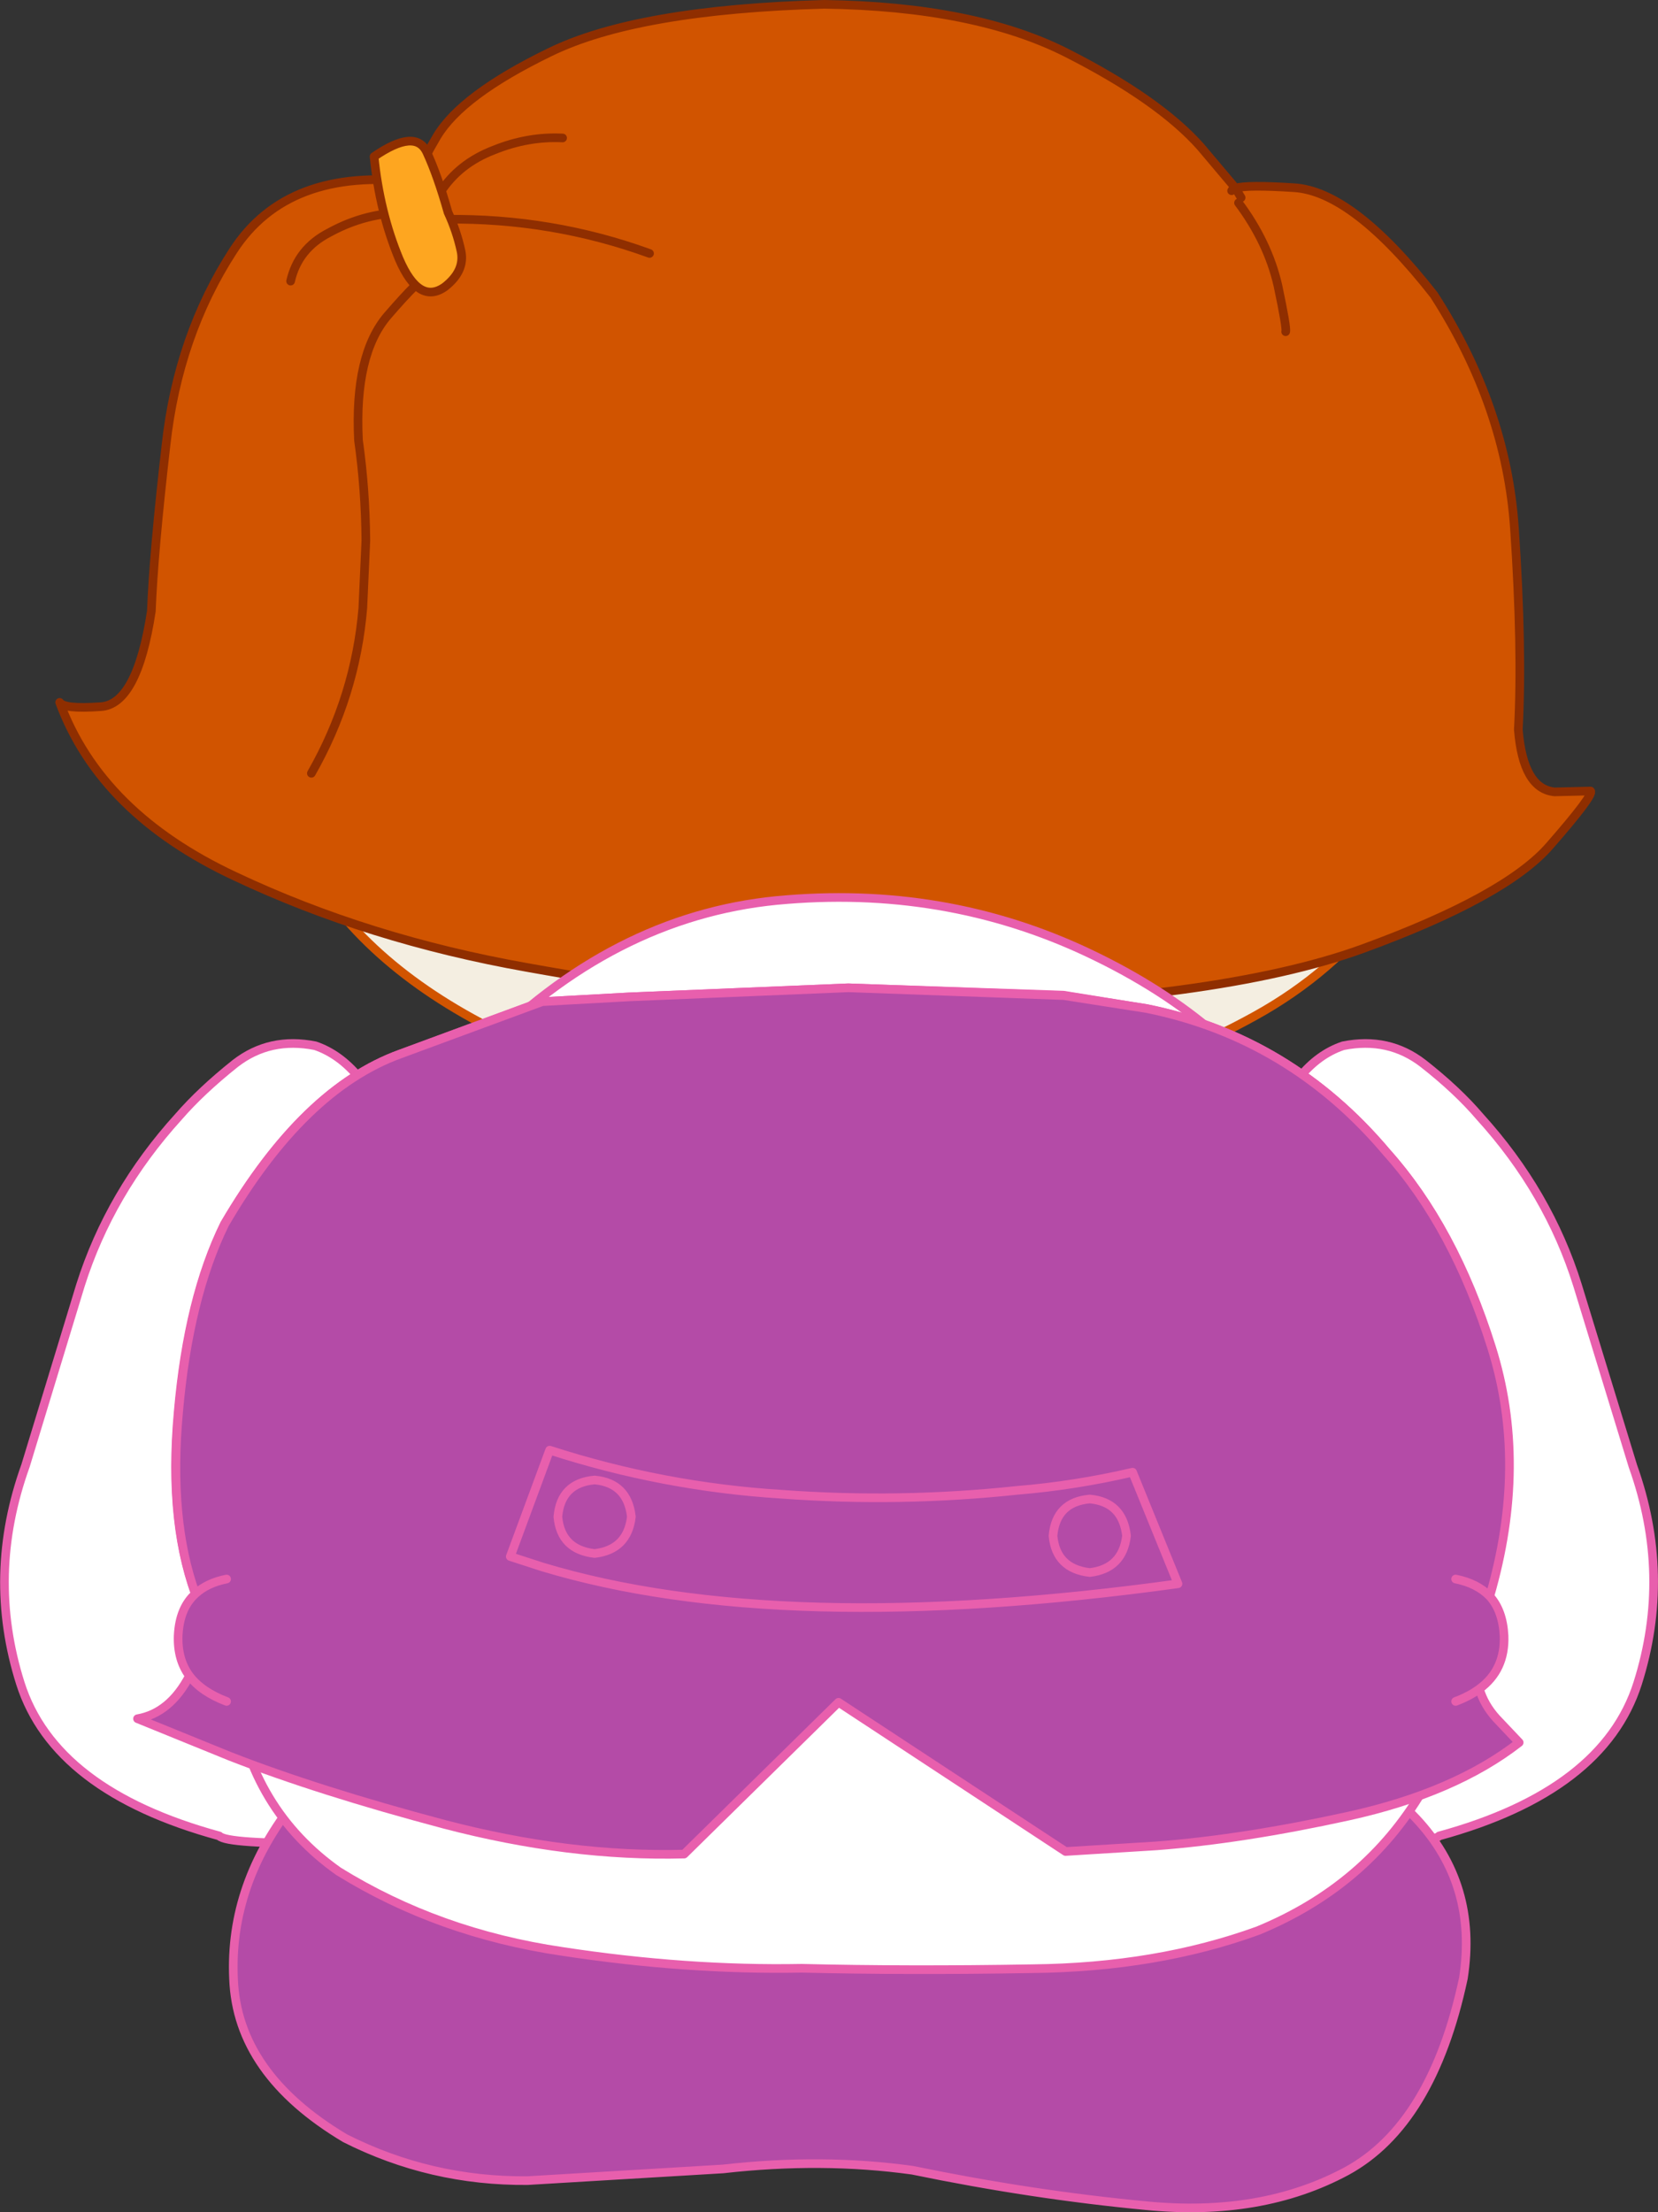
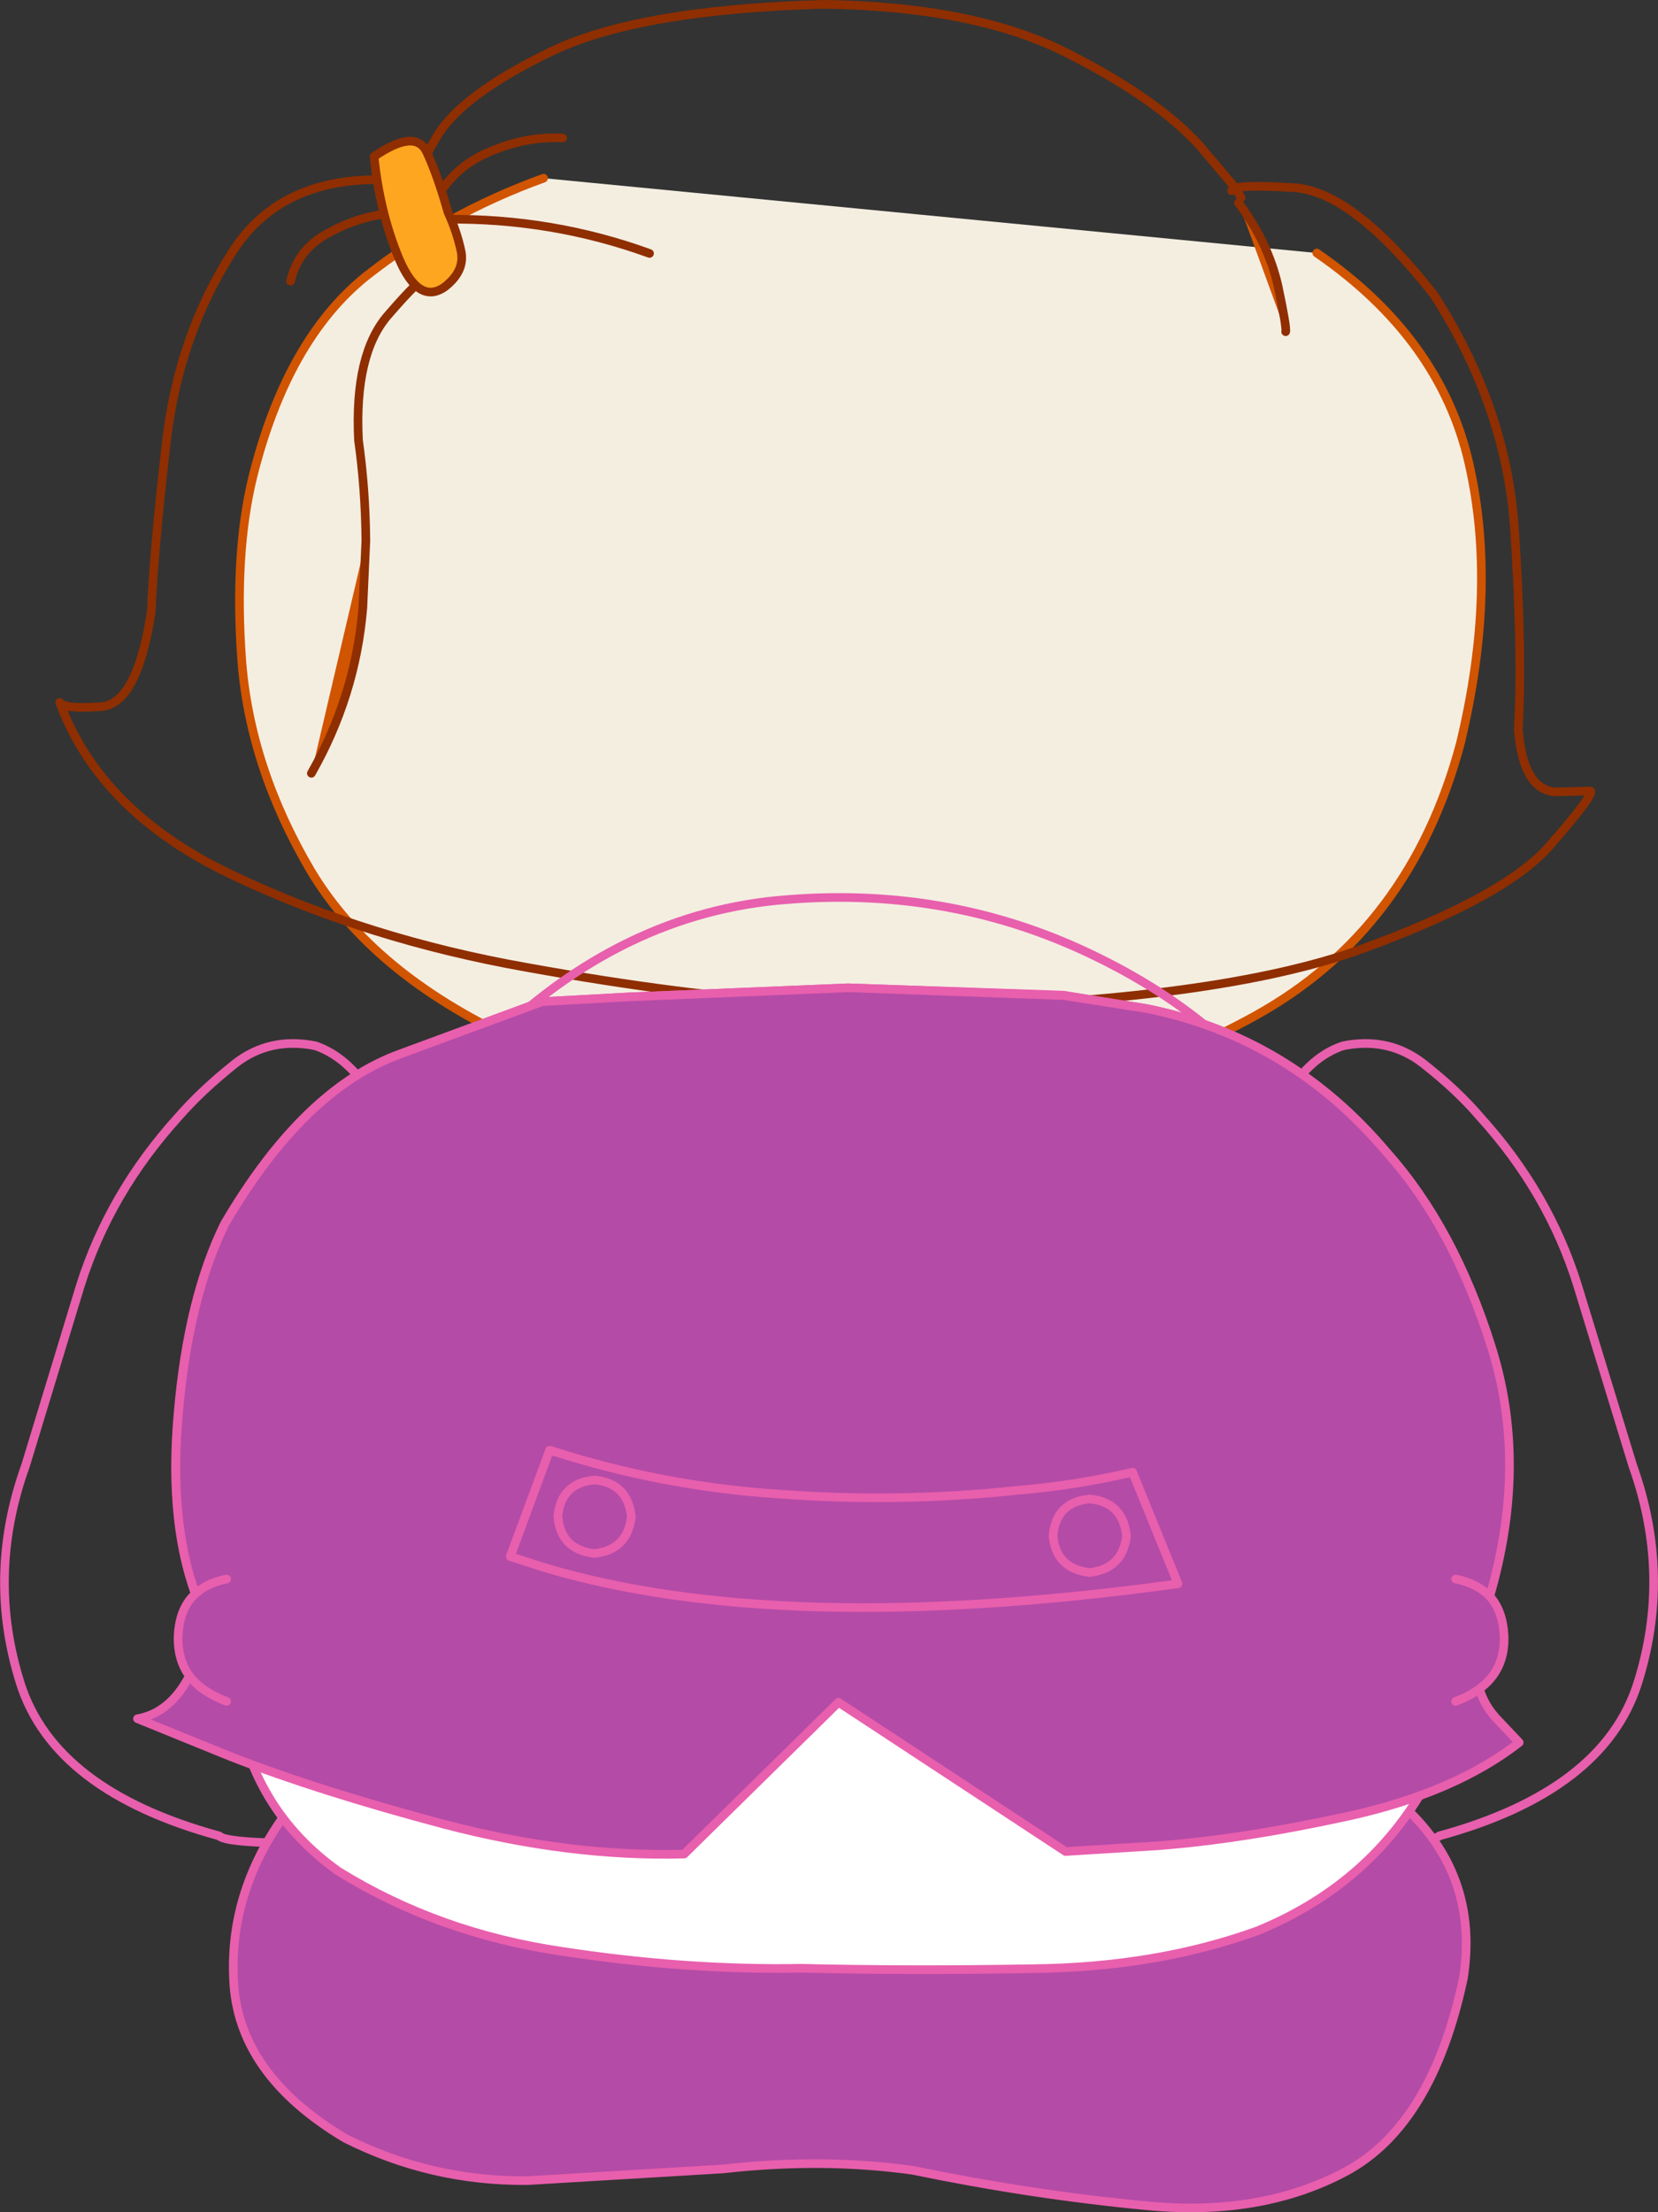
<svg xmlns="http://www.w3.org/2000/svg" height="255.75px" width="191.7px">
  <rect width="100%" height="100%" fill="#333333" stroke="none" />
  <g transform="matrix(1.0, 0.0, 0.0, 1.0, 95.85, 127.85)">
-     <path d="M-32.35 72.8 Q-45.55 85.1 -57.6 85.25 -69.65 85.35 -70.5 84.4 -89.55 79.2 -93.5 66.75 -97.45 54.25 -92.9 41.6 L-86.55 20.75 Q-83.15 10.0 -75.2 1.25 -72.6 -1.75 -68.65 -4.9 -64.65 -8.0 -59.4 -6.95 -56.6 -6.0 -54.35 -3.3 -52.1 -0.55 -52.25 1.65 L-32.35 72.8" fill="#ffffff" fill-rule="evenodd" stroke="none" />
    <path d="M-52.25 1.65 Q-52.1 -0.55 -54.35 -3.3 -56.6 -6.0 -59.4 -6.95 -64.65 -8.0 -68.65 -4.9 -72.6 -1.75 -75.2 1.25 -83.15 10.0 -86.55 20.75 L-92.9 41.6 Q-97.45 54.25 -93.5 66.75 -89.55 79.2 -70.5 84.4 -69.65 85.35 -57.6 85.25 -45.55 85.1 -32.35 72.8" fill="none" stroke="#e85fad" stroke-linecap="round" stroke-linejoin="round" stroke-width="1.0" />
-     <path d="M52.25 1.65 Q52.15 -0.55 54.4 -3.3 56.6 -6.0 59.45 -6.95 64.7 -8.0 68.7 -4.9 72.65 -1.8 75.25 1.25 83.2 10.0 86.55 20.75 L92.95 41.65 Q97.45 54.25 93.5 66.75 89.55 79.2 70.55 84.4 69.7 85.35 57.65 85.25 45.6 85.1 32.4 72.8 L52.25 1.65" fill="#ffffff" fill-rule="evenodd" stroke="none" />
    <path d="M52.25 1.65 Q52.15 -0.55 54.4 -3.3 56.6 -6.0 59.45 -6.95 64.7 -8.0 68.7 -4.9 72.65 -1.8 75.25 1.25 83.2 10.0 86.55 20.75 L92.95 41.65 Q97.45 54.25 93.5 66.75 89.55 79.2 70.55 84.4 69.7 85.35 57.65 85.25 45.6 85.1 32.4 72.8" fill="none" stroke="#e85fad" stroke-linecap="round" stroke-linejoin="round" stroke-width="1.0" />
    <path d="M34.35 -25.85 L23.8 -26.25 1.05 -26.9 33.2 -28.0 34.35 -25.85" fill="#ffffff" fill-rule="evenodd" stroke="none" />
    <path d="M34.35 -25.85 L33.2 -28.0 1.05 -26.9 23.8 -26.25 34.35 -25.85 Z" fill="none" stroke="#e85fad" stroke-linecap="round" stroke-linejoin="round" stroke-width="1.0" />
    <path d="M56.4 -98.6 Q70.7 -88.75 74.0 -74.25 77.3 -59.75 73.0 -41.9 67.25 -20.35 49.25 -10.4 31.3 -0.45 10.85 -0.25 -13.75 1.15 -36.45 -7.7 -52.75 -15.25 -59.9 -27.15 -66.95 -39.1 -67.9 -51.5 -68.8 -63.85 -66.6 -72.8 -62.65 -88.55 -53.55 -95.9 -44.35 -103.15 -33.0 -107.25 L56.4 -98.6" fill="#f4eee1" fill-rule="evenodd" stroke="none" />
    <path d="M56.4 -98.6 Q70.7 -88.75 74.0 -74.25 77.3 -59.75 73.0 -41.9 67.25 -20.35 49.25 -10.4 31.3 -0.45 10.85 -0.25 -13.75 1.15 -36.45 -7.7 -52.75 -15.25 -59.9 -27.15 -66.95 -39.1 -67.9 -51.5 -68.8 -63.85 -66.6 -72.8 -62.65 -88.55 -53.55 -95.9 -44.35 -103.15 -33.0 -107.25" fill="none" stroke="#d15400" stroke-linecap="round" stroke-linejoin="round" stroke-width="1.0" />
-     <path d="M47.0 -106.1 Q48.35 -106.5 53.75 -106.15 60.55 -105.75 69.95 -93.75 78.3 -80.75 79.25 -66.8 80.2 -52.85 79.7 -43.5 80.25 -36.65 83.9 -36.3 L88.05 -36.4 Q88.5 -36.0 83.35 -30.1 78.25 -24.2 61.65 -18.15 44.95 -12.1 10.9 -11.3 L-3.15 -11.95 Q-16.6 -12.7 -34.9 -16.0 -53.25 -19.25 -68.7 -26.55 -84.2 -33.8 -88.95 -46.65 -88.45 -45.85 -84.25 -46.15 -80.0 -46.35 -78.35 -57.2 -78.1 -63.85 -76.65 -76.45 -75.25 -89.05 -68.9 -98.85 -62.6 -108.6 -47.8 -106.8 -48.2 -107.15 -45.35 -112.05 -42.5 -116.85 -32.3 -121.8 -22.2 -126.75 -0.55 -127.35 16.85 -127.1 27.45 -121.75 38.1 -116.35 42.95 -110.9 L47.0 -106.1 47.65 -105.0 47.0 -106.1 Q46.6 -105.95 46.55 -105.8 46.6 -105.95 47.0 -106.1" fill="#d15400" fill-rule="evenodd" stroke="none" />
    <path d="M47.0 -106.1 L42.95 -110.9 Q38.1 -116.35 27.45 -121.75 16.85 -127.1 -0.55 -127.35 -22.2 -126.75 -32.3 -121.8 -42.5 -116.85 -45.35 -112.05 -48.2 -107.15 -47.8 -106.8 -62.6 -108.6 -68.9 -98.85 -75.25 -89.05 -76.65 -76.45 -78.1 -63.85 -78.35 -57.2 -80.0 -46.35 -84.25 -46.15 -88.45 -45.85 -88.95 -46.65 -84.2 -33.8 -68.7 -26.55 -53.25 -19.25 -34.9 -16.0 -16.6 -12.7 -3.15 -11.95 L10.9 -11.3 Q44.95 -12.1 61.65 -18.15 78.25 -24.2 83.35 -30.1 88.5 -36.0 88.05 -36.4 L83.9 -36.3 Q80.25 -36.65 79.7 -43.5 80.2 -52.85 79.25 -66.8 78.3 -80.75 69.95 -93.75 60.55 -105.75 53.75 -106.15 48.35 -106.5 47.0 -106.1 L47.65 -105.0 M47.0 -106.1 Q46.6 -105.95 46.55 -105.8" fill="none" stroke="#8f2e00" stroke-linecap="round" stroke-linejoin="round" stroke-width="1.0" />
    <path d="M26.2 64.0 Q37.5 65.5 49.05 70.05 60.6 74.65 67.85 82.35 75.05 90.0 73.35 100.85 69.75 117.75 59.85 123.15 50.0 128.45 36.7 127.15 23.45 125.9 9.65 123.05 -0.8 121.6 -12.25 122.9 L-34.85 124.25 Q-46.05 124.35 -55.95 119.35 -68.45 111.9 -68.85 100.9 -69.35 89.9 -61.7 80.35 -54.1 70.75 -42.45 67.7 L26.2 64.0" fill="#b44ba7" fill-rule="evenodd" stroke="none" />
    <path d="M-42.45 67.7 Q-54.1 70.75 -61.7 80.35 -69.35 89.9 -68.85 100.9 -68.45 111.9 -55.95 119.35 -46.05 124.35 -34.85 124.25 L-12.25 122.9 Q-0.8 121.6 9.65 123.05 23.45 125.9 36.7 127.15 50.0 128.45 59.85 123.15 69.75 117.75 73.35 100.85 75.05 90.0 67.85 82.35 60.6 74.65 49.05 70.05 37.5 65.5 26.2 64.0" fill="none" stroke="#e85fad" stroke-linecap="round" stroke-linejoin="round" stroke-width="1.0" />
    <path d="M-44.95 -105.6 Q-42.8 -108.95 -38.75 -110.5 -34.8 -112.1 -30.8 -111.9" fill="none" stroke="#8f2e00" stroke-linecap="round" stroke-linejoin="round" stroke-width="1.0" />
    <path d="M-44.3 -102.5 Q-32.05 -102.65 -20.75 -98.55" fill="none" stroke="#8f2e00" stroke-linecap="round" stroke-linejoin="round" stroke-width="1.0" />
    <path d="M-50.45 -103.2 Q-54.25 -102.9 -57.8 -100.95 -61.4 -99.1 -62.25 -95.35" fill="none" stroke="#8f2e00" stroke-linecap="round" stroke-linejoin="round" stroke-width="1.0" />
    <path d="M52.8 -89.5 L47.35 -104.4 Q50.75 -99.85 51.9 -94.85 52.95 -89.9 52.8 -89.5" fill="#d15400" fill-rule="evenodd" stroke="none" />
    <path d="M52.8 -89.5 Q52.95 -89.9 51.9 -94.85 50.75 -99.85 47.35 -104.4" fill="none" stroke="#8f2e00" stroke-linecap="round" stroke-linejoin="round" stroke-width="1.0" />
-     <path d="M-39.5 -7.05 Q-24.05 -22.4 -4.85 -23.85 14.4 -25.4 31.1 -17.15 47.8 -8.95 55.55 4.85 L-39.5 -7.05" fill="#ffffff" fill-rule="evenodd" stroke="none" />
+     <path d="M-39.5 -7.05 L-39.5 -7.05" fill="#ffffff" fill-rule="evenodd" stroke="none" />
    <path d="M-39.5 -7.05 Q-24.05 -22.4 -4.85 -23.85 14.4 -25.4 31.1 -17.15 47.8 -8.95 55.55 4.85" fill="none" stroke="#e85fad" stroke-linecap="round" stroke-linejoin="round" stroke-width="1.0" />
    <path d="M69.3 57.25 Q73.6 60.4 72.25 67.8 70.9 75.25 68.6 79.2 62.1 90.2 49.6 95.35 37.9 99.6 23.5 99.75 9.2 100.0 -3.15 99.7 -16.45 99.95 -30.85 97.75 -45.15 95.65 -56.7 88.5 -66.75 81.4 -68.7 68.6 -70.7 55.8 -64.65 44.9 L69.3 57.25" fill="#ffffff" fill-rule="evenodd" stroke="none" />
    <path d="M-64.65 44.9 Q-70.7 55.8 -68.7 68.6 -66.75 81.4 -56.7 88.5 -45.15 95.65 -30.85 97.75 -16.45 99.95 -3.15 99.7 9.2 100.0 23.5 99.75 37.9 99.6 49.6 95.35 62.1 90.2 68.6 79.2 70.9 75.25 72.25 67.8 73.6 60.4 69.3 57.25" fill="none" stroke="#e85fad" stroke-linecap="round" stroke-linejoin="round" stroke-width="1.0" />
    <path d="M27.1 -12.8 L2.2 -13.65 -23.15 -12.6 -33.2 -12.05 -49.6 -6.0 Q-60.75 -1.95 -69.9 13.65 -74.1 22.2 -75.25 35.4 -76.45 48.65 -72.85 57.5 -65.2 72.65 -52.5 73.7 -39.85 74.75 -25.65 70.75 -11.45 66.8 0.85 66.7 26.45 68.7 41.2 72.0 55.95 75.3 63.7 73.3 71.5 71.3 76.1 57.5 80.9 41.75 76.55 27.9 72.2 14.05 64.5 5.4 53.3 -7.9 36.7 -11.25 L27.1 -12.8 Z" fill="none" stroke="#ee56a9" stroke-linecap="round" stroke-linejoin="round" stroke-width="1.0" />
    <path d="M-59.85 -38.45 L-53.55 -65.35 -53.9 -57.55 Q-54.75 -47.4 -59.85 -38.45" fill="#d15400" fill-rule="evenodd" stroke="none" />
    <path d="M-53.55 -65.35 Q-53.6 -71.3 -54.4 -76.95 -54.9 -86.9 -51.0 -91.4 -47.15 -95.85 -46.5 -95.8 M-53.55 -65.35 L-53.9 -57.55 Q-54.75 -47.4 -59.85 -38.45" fill="none" stroke="#8f2e00" stroke-linecap="round" stroke-linejoin="round" stroke-width="1.0" />
    <path d="M-52.6 -109.75 Q-47.8 -113.05 -46.5 -110.25 -45.25 -107.55 -44.05 -103.3 -43.05 -101.15 -42.55 -98.85 -42.05 -96.55 -44.4 -94.7 -47.4 -92.55 -49.7 -97.9 -51.95 -103.3 -52.6 -109.75" fill="#fea620" fill-rule="evenodd" stroke="none" />
    <path d="M-52.6 -109.75 Q-51.95 -103.3 -49.7 -97.9 -47.4 -92.55 -44.4 -94.7 -42.05 -96.55 -42.55 -98.85 -43.05 -101.15 -44.05 -103.3 -45.25 -107.55 -46.5 -110.25 -47.8 -113.05 -52.6 -109.75 Z" fill="none" stroke="#8f2e00" stroke-linecap="round" stroke-linejoin="round" stroke-width="1.0" />
    <path d="M-73.25 56.4 Q-76.35 47.85 -75.2 35.4 -74.05 22.2 -69.85 13.65 -60.75 -1.95 -49.55 -6.0 L-33.15 -12.05 -23.1 -12.6 2.25 -13.65 27.15 -12.75 36.75 -11.25 Q53.3 -7.9 64.5 5.4 72.25 14.05 76.6 27.9 80.85 41.4 76.4 56.7 74.95 55.2 72.45 54.7 74.95 55.2 76.4 56.7 77.9 58.35 78.05 61.25 78.2 65.2 75.2 67.4 75.75 69.25 77.15 70.8 L79.8 73.6 Q72.35 79.4 60.1 82.1 47.8 84.8 37.85 85.55 L27.35 86.2 1.1 68.95 -16.75 86.5 Q-30.0 86.85 -44.5 83.05 -59.0 79.2 -69.25 75.2 L-79.95 70.85 Q-76.2 70.2 -73.95 65.9 -72.55 67.75 -69.65 68.85 -72.55 67.75 -73.95 65.9 -75.35 64.0 -75.25 61.25 -75.1 58.05 -73.25 56.4 -71.9 55.15 -69.65 54.7 -71.9 55.15 -73.25 56.4 M35.1 42.35 Q28.45 43.9 21.75 44.45 8.15 45.9 -5.45 44.9 -19.15 44.05 -32.3 39.8 L-36.85 52.1 -33.15 53.3 Q-5.65 61.6 40.35 55.25 L35.1 42.35 40.35 55.25 Q-5.65 61.6 -33.15 53.3 L-36.85 52.1 -32.3 39.8 Q-19.15 44.05 -5.45 44.9 8.15 45.9 21.75 44.45 28.45 43.9 35.1 42.35 M30.15 53.95 Q33.95 53.5 34.4 49.7 33.95 45.8 30.15 45.45 26.25 45.8 25.9 49.7 26.25 53.5 30.15 53.95 26.25 53.5 25.9 49.7 26.25 45.8 30.15 45.45 33.95 45.8 34.4 49.7 33.95 53.5 30.15 53.95 M72.45 68.85 Q74.05 68.25 75.2 67.4 74.05 68.25 72.45 68.85 M-27.1 43.25 Q-31.0 43.6 -31.35 47.5 -31.0 51.3 -27.1 51.75 -23.3 51.3 -22.85 47.5 -23.3 43.6 -27.1 43.25 -23.3 43.6 -22.85 47.5 -23.3 51.3 -27.1 51.75 -31.0 51.3 -31.35 47.5 -31.0 43.6 -27.1 43.25" fill="#b44ba7" fill-rule="evenodd" stroke="none" />
    <path d="M76.4 56.7 Q80.85 41.4 76.6 27.9 72.25 14.05 64.5 5.4 53.3 -7.9 36.75 -11.25 L27.15 -12.75 2.25 -13.65 -23.1 -12.6 -33.15 -12.05 -49.55 -6.0 Q-60.75 -1.95 -69.85 13.65 -74.05 22.2 -75.2 35.4 -76.35 47.85 -73.25 56.4 -71.9 55.15 -69.65 54.7 M35.1 42.35 L40.35 55.25 Q-5.65 61.6 -33.15 53.3 L-36.85 52.1 -32.3 39.8 Q-19.15 44.05 -5.45 44.9 8.15 45.9 21.75 44.45 28.45 43.9 35.1 42.35 M-73.95 65.9 Q-76.2 70.2 -79.95 70.85 L-69.25 75.2 Q-59.0 79.2 -44.5 83.05 -30.0 86.85 -16.75 86.5 L1.1 68.95 27.35 86.2 37.85 85.55 Q47.8 84.8 60.1 82.1 72.35 79.4 79.8 73.6 L77.15 70.8 Q75.75 69.25 75.2 67.4 74.05 68.25 72.45 68.85 M30.15 53.95 Q26.25 53.5 25.9 49.7 26.25 45.8 30.15 45.45 33.95 45.8 34.4 49.7 33.95 53.5 30.15 53.95 M72.45 54.7 Q74.95 55.2 76.4 56.7 77.9 58.35 78.05 61.25 78.2 65.2 75.2 67.4 M-27.1 43.25 Q-23.3 43.6 -22.85 47.5 -23.3 51.3 -27.1 51.75 -31.0 51.3 -31.35 47.5 -31.0 43.6 -27.1 43.25 M-73.95 65.9 Q-72.55 67.75 -69.65 68.85 M-73.25 56.4 Q-75.1 58.05 -75.25 61.25 -75.35 64.0 -73.95 65.9" fill="none" stroke="#e85fad" stroke-linecap="round" stroke-linejoin="round" stroke-width="1.0" />
  </g>
</svg>